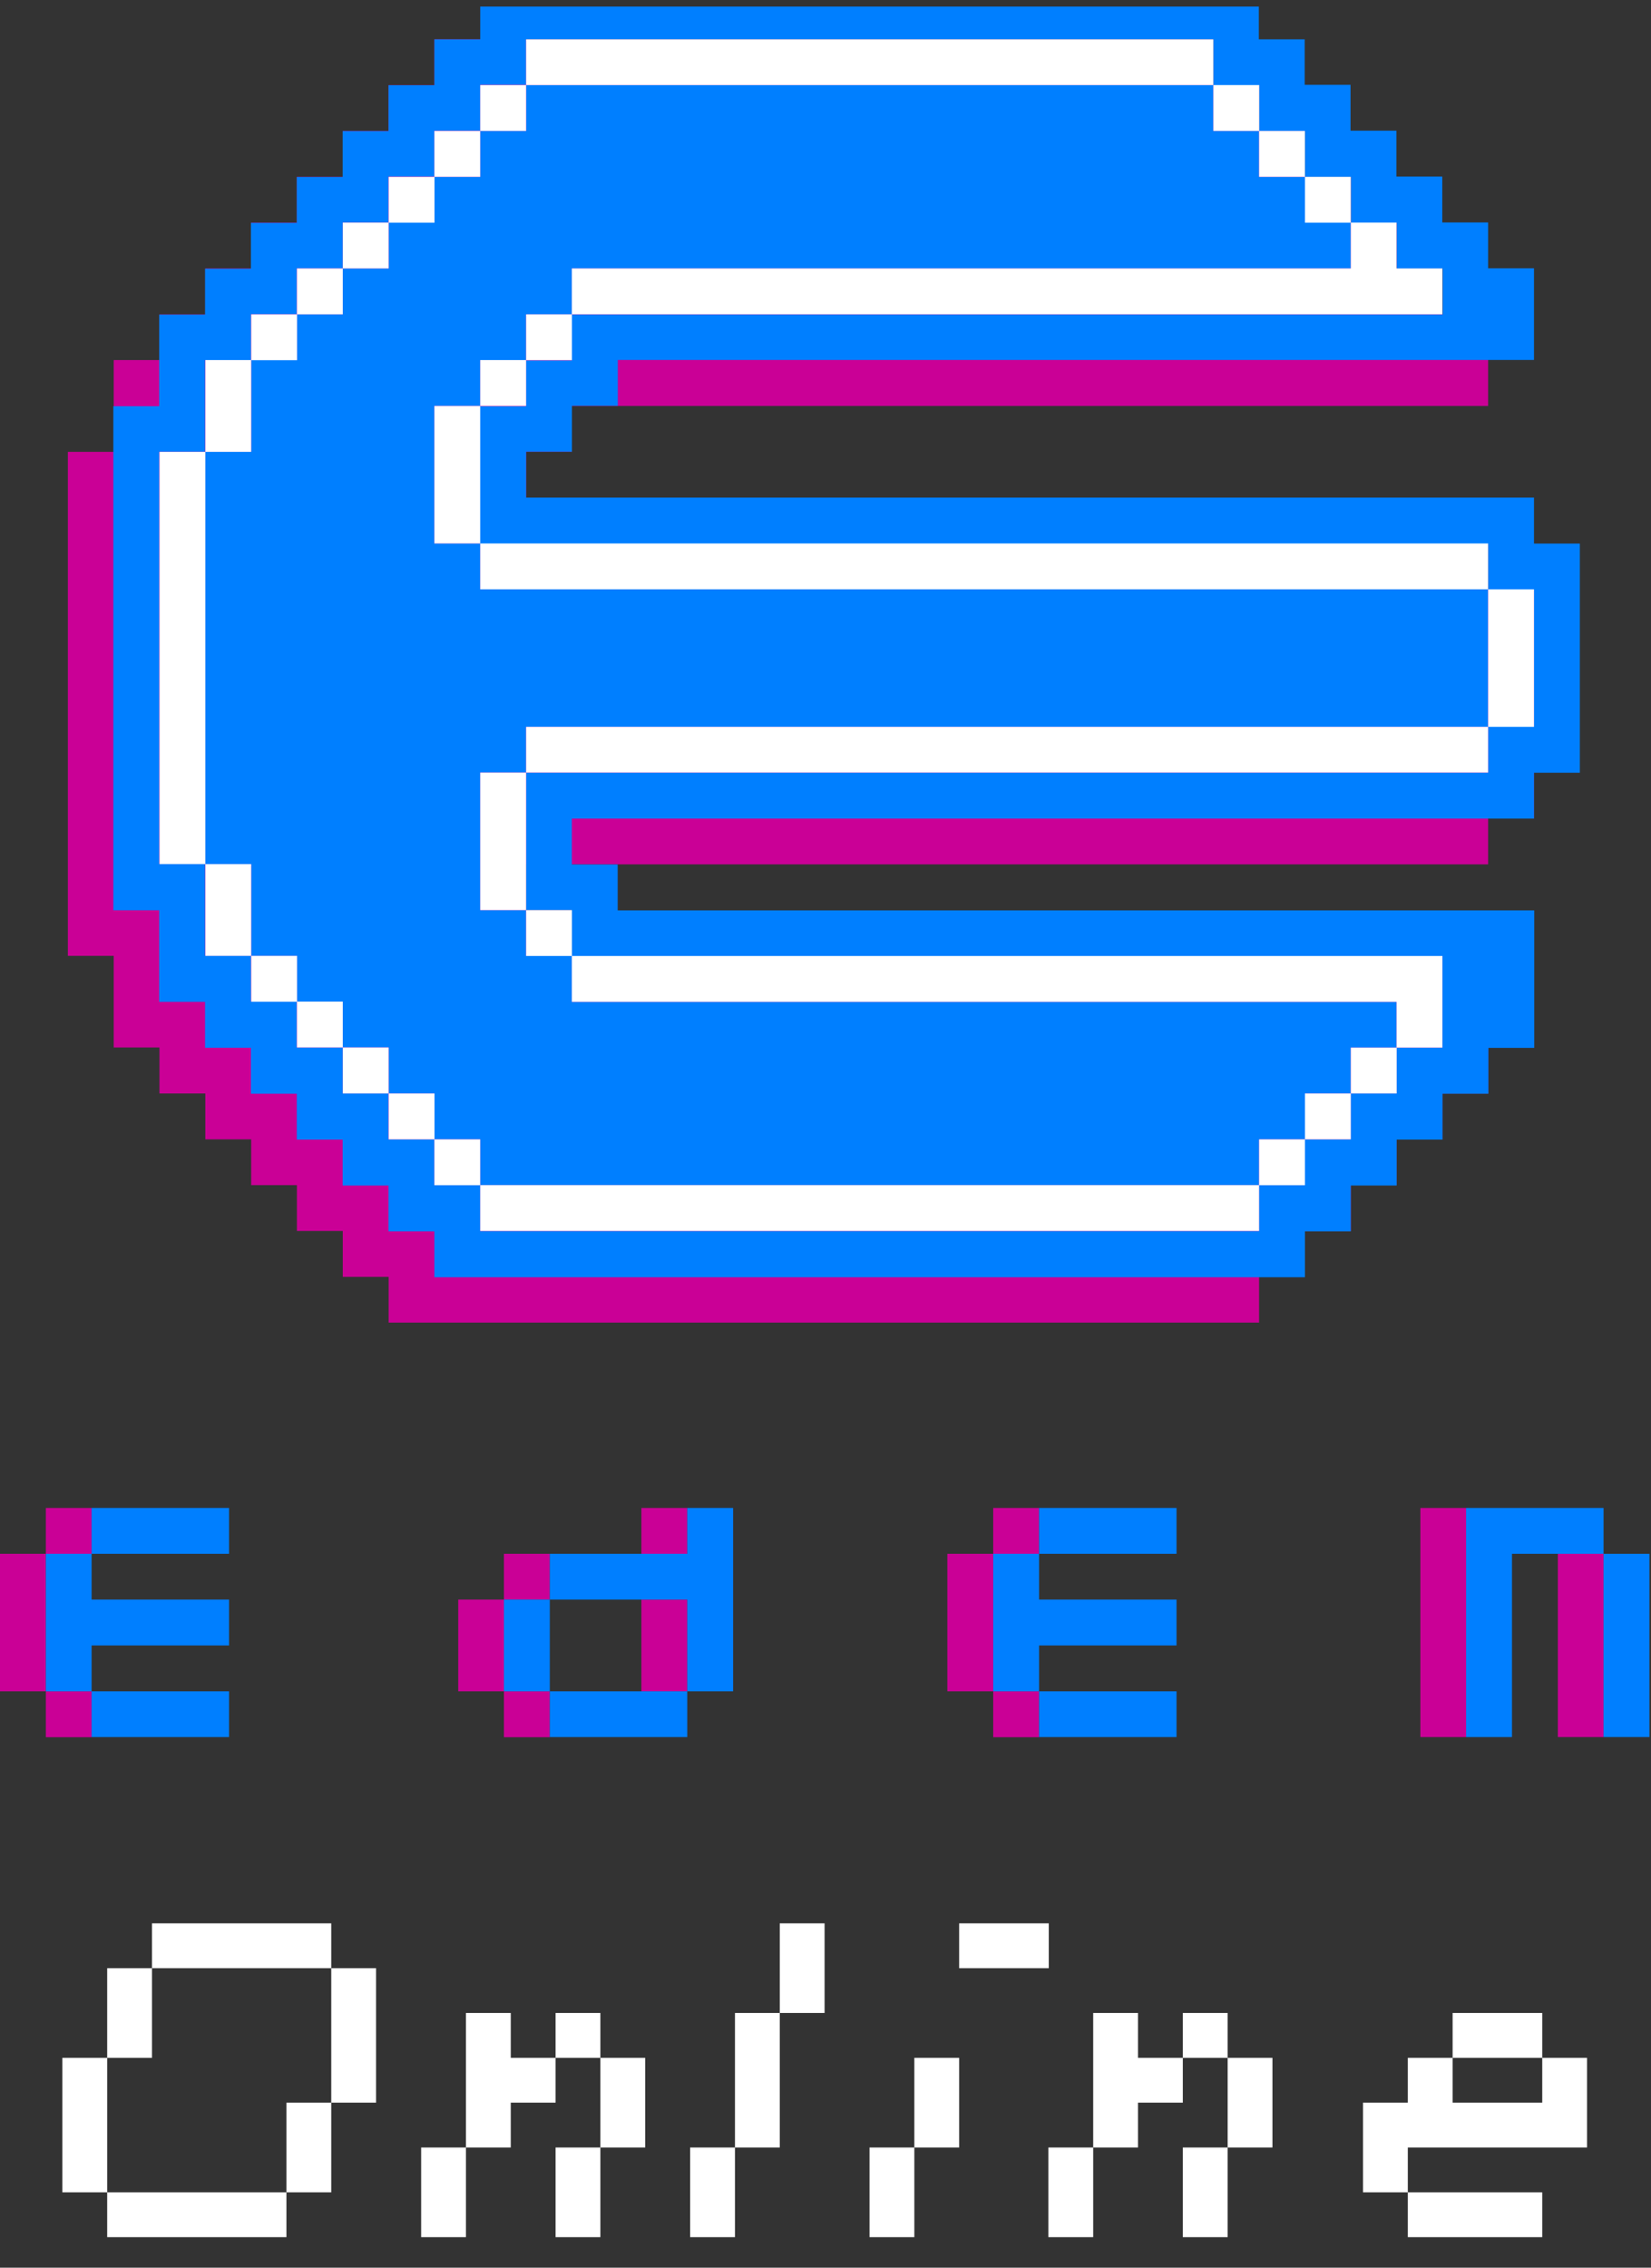
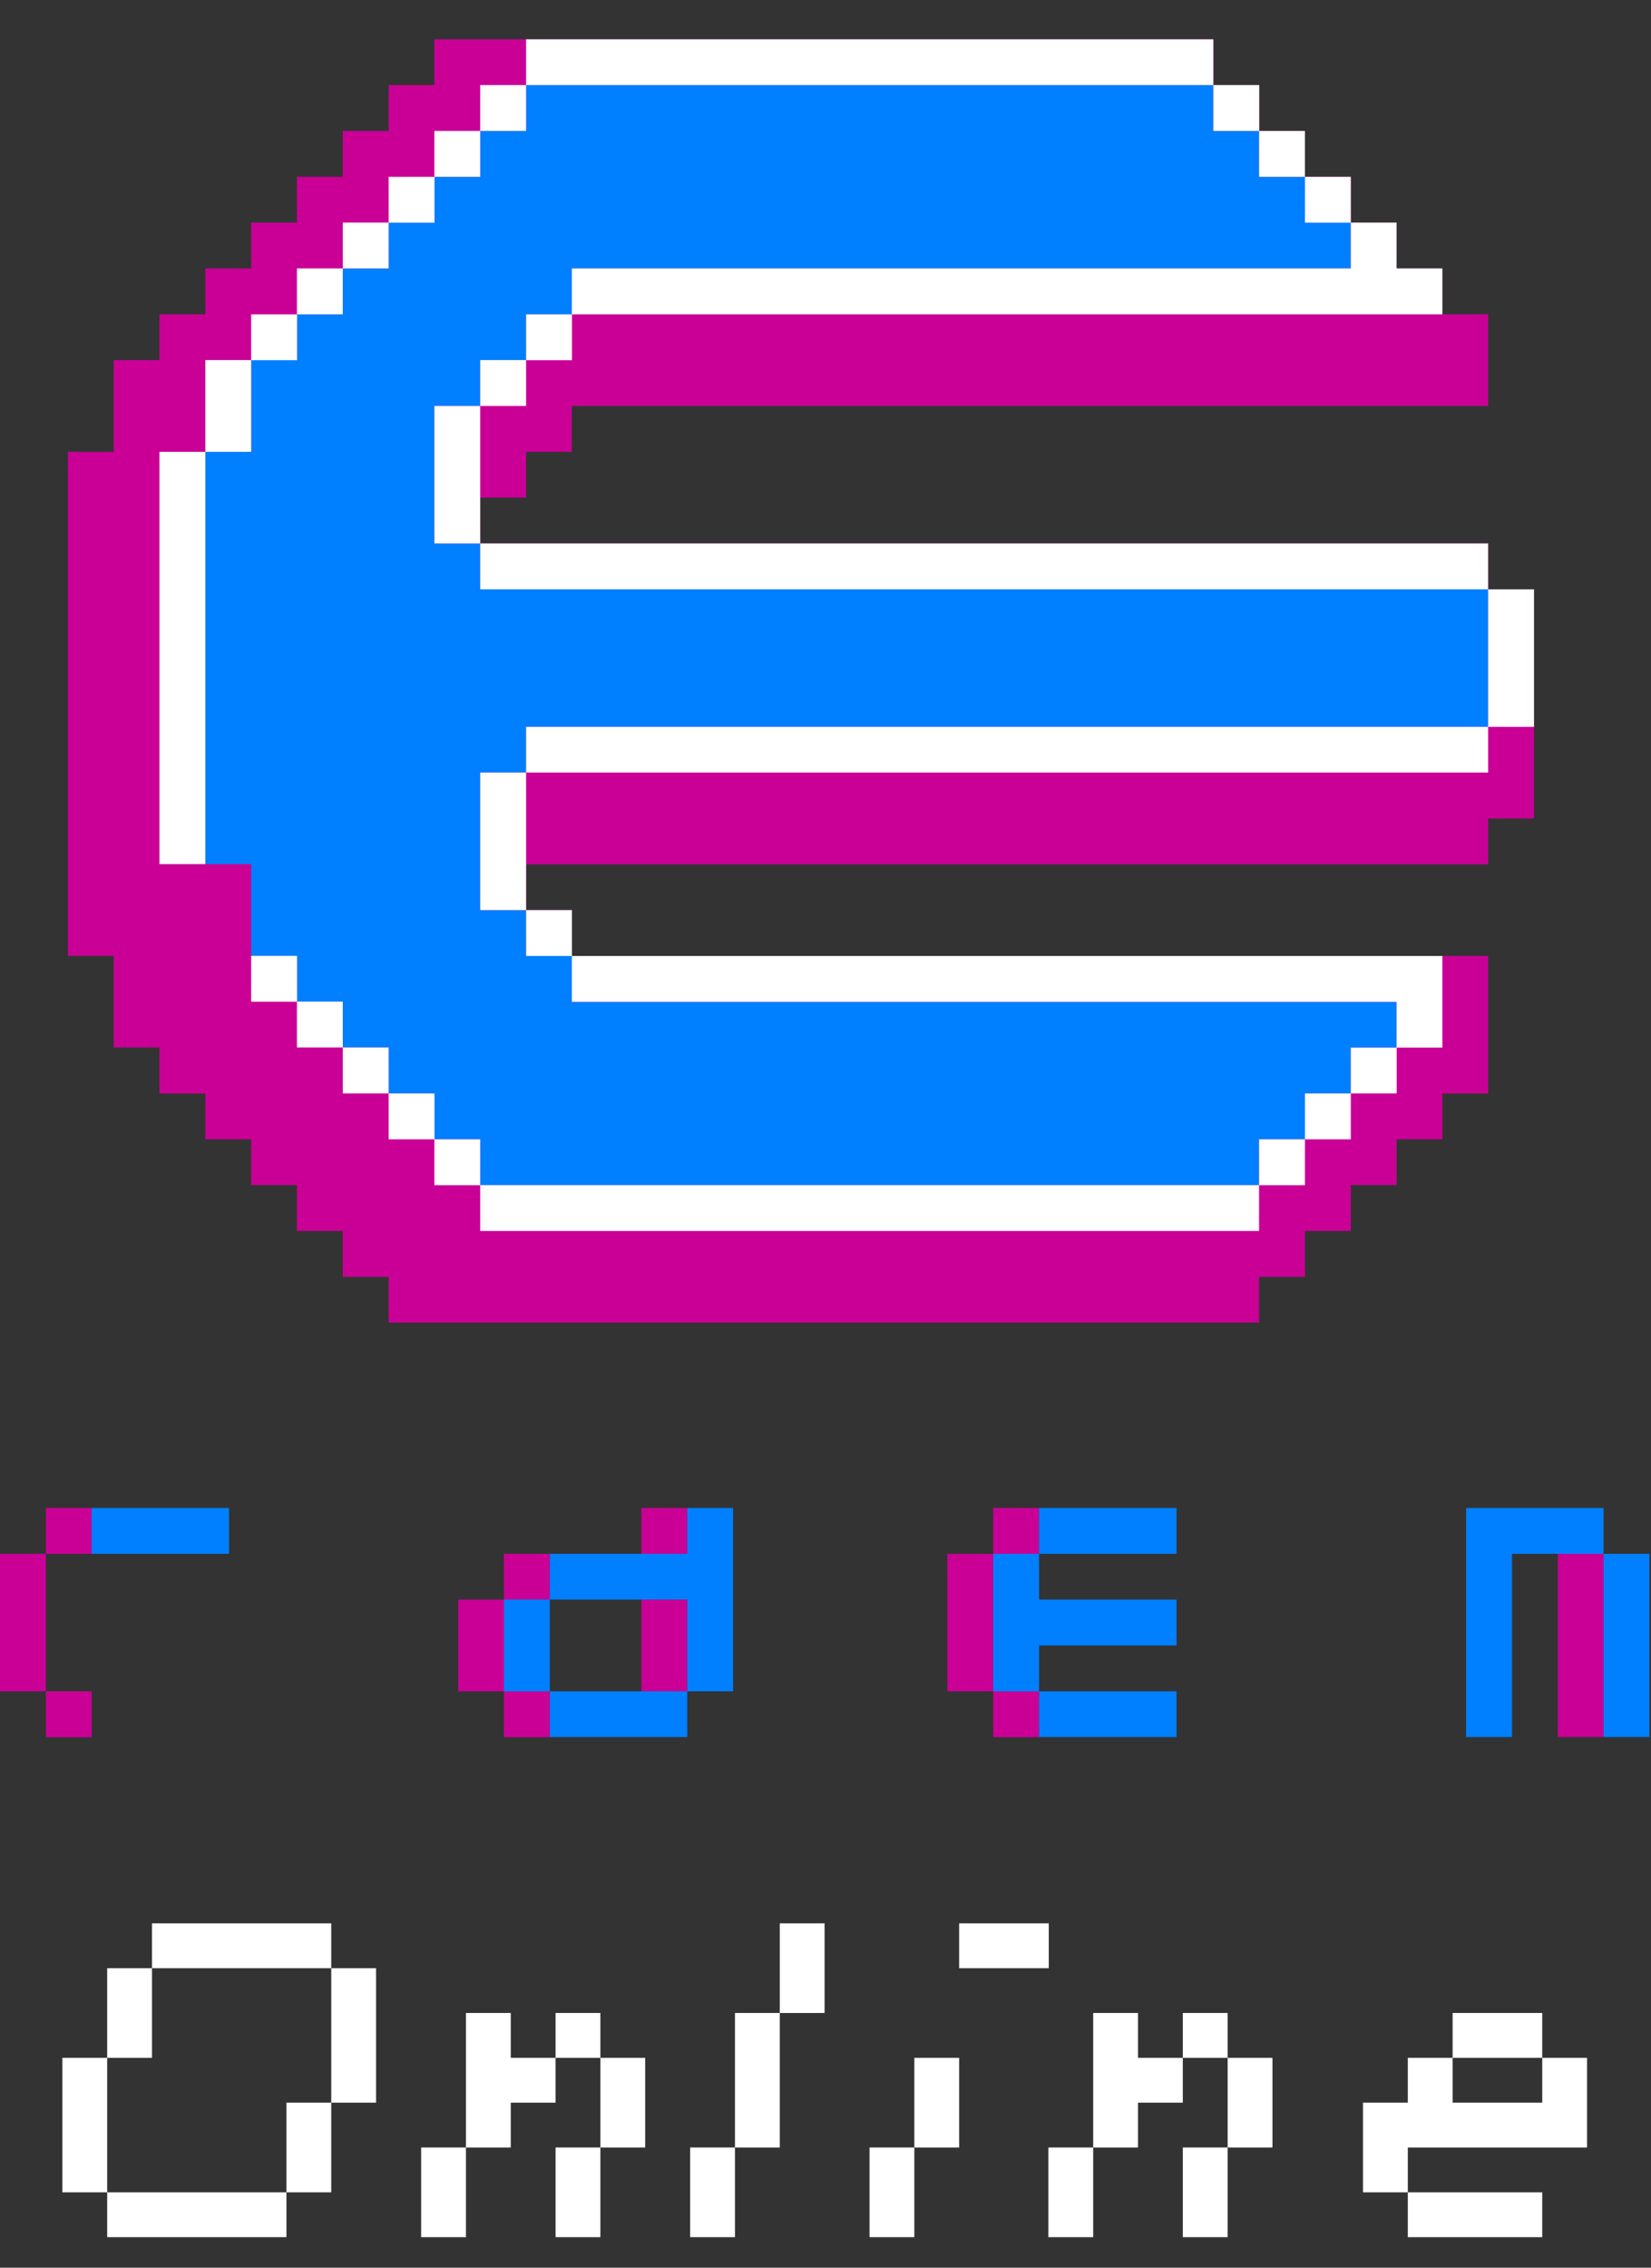
<svg xmlns="http://www.w3.org/2000/svg" viewBox="0 0 126 173" fill="none">
  <rect x="0" y="0" width="126" height="173" fill="#333333" stroke="none" />
  <g clip-path="url(#clip0_2224_96690)">
    <g clip-path="url(#clip1_2224_96690)">
      <path d="M8.18 167.25H4.76V156.99H8.18V167.25H21.86V170.67H8.18V167.25ZM8.18 150.15H11.6V156.99H8.18V150.15ZM11.6 146.73H25.28V150.15H28.7V160.41H25.28V150.15H11.6V146.73ZM21.86 160.41H25.28V167.25H21.86V160.41Z" fill="white" />
      <path d="M32.14 163.83H35.56V170.67H32.14V163.83ZM38.98 163.83H35.56V153.57H38.98V156.99H42.4V160.41H38.98V163.83ZM45.82 156.99H42.4V153.57H45.82V156.99H49.24V163.83H45.82V156.99ZM42.4 163.83H45.82V170.67H42.4V163.83Z" fill="white" />
      <path d="M52.67 163.83H56.09V170.67H52.67V163.83ZM56.09 153.57H59.51V163.83H56.09V153.57ZM59.51 146.73H62.93V153.57H59.51V146.73Z" fill="white" />
      <path d="M66.36 163.83H69.78V170.67H66.36V163.83ZM69.78 156.99H73.2V163.83H69.78V156.99ZM73.2 146.73H80.04V150.15H73.2V146.73Z" fill="white" />
      <path d="M80.01 163.83H83.43V170.67H80.01V163.83ZM86.85 163.83H83.43V153.57H86.85V156.99H90.27V160.41H86.85V163.83ZM93.69 156.99H90.27V153.57H93.69V156.99H97.11V163.83H93.69V156.99ZM90.27 163.83H93.69V170.67H90.27V163.83Z" fill="white" />
      <path d="M107.44 167.25H104.02V160.41H107.44V156.99H110.86V160.41H117.7V156.99H110.86V153.57H117.7V156.99H121.12V163.83H107.44V167.25H117.7V170.67H107.44V167.25Z" fill="white" />
      <path d="M113.57 44.96V41.46H110.08H106.58H103.09H99.59H96.09H92.6H89.1H85.6H82.11H78.61H75.11H71.62H68.12H64.62H61.13H57.63H54.13H50.64H47.14H43.64H40.15H36.65V37.96H40.15V34.47H43.64V30.97H47.14H50.64H54.13H57.63H61.13H64.62H68.12H71.62H75.11H78.61H82.11H85.6H89.1H92.6H96.09H99.59H103.09H106.58H110.08H113.57V27.47V23.98H110.08V20.48H106.58V16.98H103.09V13.49H99.59V9.99H96.09V6.49H92.6V3H89.1H85.6H82.11H78.61H75.11H71.62H68.12H64.62H61.13H57.63H54.13H50.64H47.14H43.64H40.15H36.65H33.15V6.49H29.66V9.99H26.16V13.49H22.66V16.98H19.17V20.48H15.67V23.98H12.17V27.47H8.68V30.97V34.47H5.18V37.96V41.46V44.96V48.45V51.95V55.45V62.43V65.92V69.42V72.92H8.68V76.41V79.91H12.17V83.42H15.67V86.92H19.17V90.41H22.66V93.91H26.16V97.41H29.66V100.9H33.15H36.65H40.15H43.64H47.14H50.64H54.13H57.63H61.13H64.62H68.12H71.62H75.11H78.61H82.11H85.6H89.1H92.6H96.09V97.41H99.59V93.91H103.09V90.41H106.58V86.92H110.08V83.42H113.57V79.92V76.43V72.93H110.08H106.58H103.09H99.59H96.09H92.6H89.1H85.6H82.11H78.61H75.11H71.62H68.12H64.62H61.13H57.63H54.13H50.64H47.14H43.64V69.43H40.15V65.94H43.64H47.14H50.64H54.13H57.63H61.13H64.62H68.12H71.62H75.11H78.61H82.11H85.6H89.1H92.6H96.09H99.59H103.09H106.58H110.08H113.57V62.44H117.07V58.94V55.45V51.95V48.45V44.96H113.57Z" fill="#CA0096" />
      <path d="M7 115.04H3.5V118.54H7V115.04Z" fill="#CA0096" />
      <path d="M52.45 115.04H48.95V118.54H52.45V115.04Z" fill="#CA0096" />
      <path d="M41.96 118.54H38.46V122.04H41.96V118.54Z" fill="#CA0096" />
      <path d="M3.5 122.03V118.54H0V122.03V125.53V129.03H3.5V125.53V122.03Z" fill="#CA0096" />
      <path d="M38.46 122.03H34.97V125.53V129.03H38.46V125.53V122.03Z" fill="#CA0096" />
      <path d="M52.45 122.03H48.95V125.53V129.03H52.45V125.53V122.03Z" fill="#CA0096" />
-       <path d="M111.89 125.53V122.03V118.54V115.04H108.4V118.54V122.03V125.53V129.03V132.52H111.89V129.03V125.53Z" fill="#CA0096" />
      <path d="M7 129.03H3.5V132.53H7V129.03Z" fill="#CA0096" />
      <path d="M79.3 115.04H75.8V118.54H79.3V115.04Z" fill="#CA0096" />
      <path d="M75.8 122.03V118.54H72.3V122.03V125.53V129.03H75.8V125.53V122.03Z" fill="#CA0096" />
      <path d="M79.3 129.03H75.8V132.53H79.3V129.03Z" fill="#CA0096" />
      <path d="M41.96 129.03H38.46V132.53H41.96V129.03Z" fill="#CA0096" />
      <path d="M122.38 125.53V122.03V118.54H118.89V122.03V125.53V129.03V132.52H122.38V129.03V125.53Z" fill="#CA0096" />
      <path d="M10.49 115.04H6.99V118.54H10.49H13.99H17.48V115.04H13.99H10.49Z" fill="#007FFF" />
      <path d="M52.45 118.54H48.95H45.46H41.96V122.03H45.46H48.95H52.45V125.53V129.03H55.95V125.53V122.03V118.54V115.04H52.45V118.54Z" fill="#007FFF" />
-       <path d="M3.5 122.03V125.53V129.03H6.99V125.53H10.49H13.99H17.48V122.03H13.99H10.49H6.99V118.54H3.5V122.03Z" fill="#007FFF" />
      <path d="M41.96 125.53V122.03H38.46V125.53V129.03H41.96V125.53Z" fill="#007FFF" />
-       <path d="M10.49 132.52H13.99H17.48V129.03H13.99H10.49H6.99V132.52H10.49Z" fill="#007FFF" />
      <path d="M82.79 115.04H79.3V118.54H82.79H86.29H89.79V115.04H86.29H82.79Z" fill="#007FFF" />
      <path d="M75.8 122.03V125.53V129.03H79.3V125.53H82.79H86.29H89.79V122.03H86.29H82.79H79.3V118.54H75.8V122.03Z" fill="#007FFF" />
      <path d="M82.79 132.52H86.29H89.79V129.03H86.29H82.79H79.3V132.52H82.79Z" fill="#007FFF" />
      <path d="M45.46 129.03H41.96V132.52H45.46H48.95H52.45V129.03H48.95H45.46Z" fill="#007FFF" />
      <path d="M122.38 115.04H118.89H115.39H111.89V118.54V122.03V125.53V129.03V132.52H115.39V129.03V125.53V122.03V118.54H118.89H122.38V115.04Z" fill="#007FFF" />
      <path d="M122.38 118.54V122.03V125.53V129.03V132.52H125.88V129.03V125.53V122.03V118.54H122.38Z" fill="#007FFF" />
-       <path d="M117.07 41.46V37.96H40.15V34.46H43.65V30.96H47.15V27.46H117.07V20.47H113.57V16.97H110.07V13.47H106.57V9.97H103.07V6.47H99.57V3H96.07V-0.5H36.65V3H33.15V6.5H29.65V10H26.15V13.5H22.65V17H19.15V20.5H15.65V24H12.15V30.99H8.65V69.44H12.15V76.43H15.65V79.93H19.15V83.44H22.65V86.94H26.15V90.44H29.65V93.94H33.15V97.44H99.59V93.94H103.09V90.44H106.59V86.94H110.09V83.44H113.59V79.94H117.09V69.45H47.14V65.95H43.64V62.45H117.07V58.95H120.57V41.47H117.07V41.46ZM117.07 48.45V55.44H113.57V58.94H40.15V69.43H43.65V72.93H110.08V79.92H106.58V83.42H103.08V86.92H99.58V90.42H96.08V93.92H36.65V90.42H33.15V86.92H29.65V83.42H26.15V79.91H22.65V76.41H19.15V72.91H15.65V65.92H12.15V34.46H15.65V27.47H19.15V23.97H22.65V20.47H26.15V16.97H29.65V13.47H33.15V9.97H36.65V6.47H40.15V3H92.6V6.5H96.1V10H99.6V13.5H103.1V17H106.6V20.5H110.1V24H43.64V27.5H40.14V31H36.64V41.49H113.57V44.99H117.07V48.49V48.45Z" fill="#007FFF" />
      <path d="M113.57 48.45V44.96H110.08H106.58H103.09H99.59H96.09H92.6H89.1H85.6H82.11H78.61H75.11H71.62H68.12H64.62H61.13H57.63H54.13H50.64H47.14H43.64H40.15H36.65V41.46H33.15V37.96V34.47V30.97H36.65V27.47H40.15V23.98H43.64V20.48H47.14H50.64H54.13H57.63H61.13H64.62H68.12H71.62H75.11H78.61H82.11H85.6H89.1H92.6H96.09H99.59H103.09V16.98H99.59V13.49H96.09V9.99H92.6V6.49H89.1H85.6H82.11H78.61H75.11H71.62H68.12H64.62H61.13H57.63H54.13H50.64H47.14H43.64H40.15V9.99H36.65V13.49H33.15V16.98H29.66V20.48H26.16V23.98H22.66V27.47H19.17V30.97V34.47H15.67V37.96V41.46V44.96V48.45V51.95V55.45V62.43V65.92H19.17V69.42V72.92H22.66V76.41H26.16V79.91H29.66V83.42H33.15V86.92H36.65V90.41H40.15H43.64H47.14H50.64H54.13H57.63H61.13H64.62H68.12H71.62H75.11H78.61H82.11H85.6H89.1H92.6H96.09V86.92H99.59V83.42H103.09V79.92H106.58V76.43H103.09H99.59H96.09H92.6H89.1H85.6H82.11H78.61H75.11H71.62H68.12H64.62H61.13H57.63H54.13H50.64H47.14H43.64V72.93H40.15V69.43H36.65V65.94V62.44V58.94H40.15V55.45H43.64H47.14H50.64H54.13H57.63H61.13H64.62H68.12H71.62H75.11H78.61H82.11H85.6H89.1H92.6H96.09H99.59H103.09H106.58H110.08H113.57V51.95V48.45Z" fill="#007FFF" />
      <path d="M47.14 6.49H50.64H54.13H57.63H61.13H64.62H68.12H71.62H75.11H78.61H82.11H85.6H89.1H92.6V3H89.1H85.6H82.11H78.61H75.11H71.62H68.12H64.62H61.13H57.63H54.13H50.64H47.14H43.64H40.15V6.49H43.64H47.14Z" fill="white" />
      <path d="M40.15 6.49H36.65V9.99H40.15V6.49Z" fill="white" />
      <path d="M96.1 6.49H92.6V9.99H96.1V6.49Z" fill="white" />
      <path d="M36.65 9.99H33.15V13.49H36.65V9.99Z" fill="white" />
      <path d="M99.59 9.99H96.09V13.49H99.59V9.99Z" fill="white" />
      <path d="M33.16 13.49H29.66V16.99H33.16V13.49Z" fill="white" />
      <path d="M103.09 13.49H99.59V16.99H103.09V13.49Z" fill="white" />
      <path d="M29.66 16.98H26.16V20.48H29.66V16.98Z" fill="white" />
      <path d="M26.16 20.48H22.66V23.98H26.16V20.48Z" fill="white" />
      <path d="M99.59 20.48H96.09H92.6H89.1H85.6H82.11H78.61H75.11H71.62H68.12H64.62H61.13H57.63H54.13H50.64H47.14H43.64V23.98H47.14H50.64H54.13H57.63H61.13H64.62H68.12H71.62H75.11H78.61H82.11H85.6H89.1H92.6H96.09H99.59H103.09H106.58H110.08V20.48H106.58V16.98H103.09V20.48H99.59Z" fill="white" />
      <path d="M22.67 23.98H19.17V27.48H22.67V23.98Z" fill="white" />
      <path d="M43.65 23.98H40.15V27.48H43.65V23.98Z" fill="white" />
      <path d="M40.15 27.47H36.65V30.97H40.15V27.47Z" fill="white" />
      <path d="M19.17 30.97V27.47H15.67V30.97V34.47H19.17V30.97Z" fill="white" />
      <path d="M33.15 34.47V37.96V41.46H36.65V37.96V34.47V30.97H33.15V34.47Z" fill="white" />
      <path d="M40.15 44.96H43.64H47.14H50.64H54.13H57.63H61.13H64.62H68.12H71.62H75.11H78.61H82.11H85.6H89.1H92.6H96.09H99.59H103.09H106.58H110.08H113.57V41.46H110.08H106.58H103.09H99.59H96.09H92.6H89.1H85.6H82.11H78.61H75.11H71.62H68.12H64.62H61.13H57.63H54.13H50.64H47.14H43.64H40.15H36.65V44.96H40.15Z" fill="white" />
-       <path d="M113.57 44.96V48.45V51.95V55.45H117.07V51.95V48.45V44.96H113.57Z" fill="white" />
+       <path d="M113.57 44.96V48.45V55.45H117.07V51.95V48.45V44.96H113.57Z" fill="white" />
      <path d="M15.67 55.45V51.95V48.45V44.96V41.46V37.96V34.47H12.17V37.96V41.46V44.96V48.45V51.95V55.45V62.43V65.92H15.67V62.43V55.45Z" fill="white" />
      <path d="M106.58 55.45H103.09H99.59H96.09H92.6H89.1H85.6H82.11H78.61H75.11H71.62H68.12H64.62H61.13H57.63H54.13H50.64H47.14H43.64H40.15V58.94H43.64H47.14H50.64H54.13H57.63H61.13H64.62H68.12H71.62H75.11H78.61H82.11H85.6H89.1H92.6H96.09H99.59H103.09H106.58H110.08H113.57V55.45H110.08H106.58Z" fill="white" />
      <path d="M36.65 62.44V65.94V69.43H40.15V65.94V62.44V58.94H36.65V62.44Z" fill="white" />
-       <path d="M19.17 65.92H15.67V69.42V72.92H19.17V69.42V65.92Z" fill="white" />
      <path d="M22.67 72.92H19.17V76.42H22.67V72.92Z" fill="white" />
      <path d="M43.65 69.43H40.15V72.93H43.65V69.43Z" fill="white" />
      <path d="M26.16 76.41H22.66V79.91H26.16V76.41Z" fill="white" />
      <path d="M47.14 76.43H50.64H54.13H57.63H61.13H64.62H68.12H71.62H75.11H78.61H82.11H85.6H89.1H92.6H96.09H99.59H103.09H106.58V79.92H110.08V76.43V72.93H106.58H103.09H99.59H96.09H92.6H89.1H85.6H82.11H78.61H75.11H71.62H68.12H64.62H61.13H57.63H54.13H50.64H47.14H43.64V76.43H47.14Z" fill="white" />
      <path d="M29.66 79.91H26.16V83.42H29.66V79.91Z" fill="white" />
      <path d="M106.59 79.92H103.09V83.42H106.59V79.92Z" fill="white" />
      <path d="M33.16 83.42H29.66V86.92H33.16V83.42Z" fill="white" />
      <path d="M103.09 83.42H99.59V86.92H103.09V83.42Z" fill="white" />
      <path d="M36.65 86.92H33.15V90.42H36.65V86.92Z" fill="white" />
      <path d="M99.59 86.92H96.09V90.42H99.59V86.92Z" fill="white" />
      <path d="M89.1 90.41H85.6H82.11H78.61H75.11H71.62H68.12H64.62H61.13H57.63H54.13H50.64H47.14H43.64H40.15H36.65V93.91H40.15H43.64H47.14H50.64H54.13H57.63H61.13H64.62H68.12H71.62H75.11H78.61H82.11H85.6H89.1H92.6H96.09V90.41H92.6H89.1Z" fill="white" />
    </g>
  </g>
  <defs>
    <clipPath id="clip0_2224_96690">
      <rect width="126" height="172" fill="white" transform="translate(0 0.5)" />
    </clipPath>
    <clipPath id="clip1_2224_96690">
      <rect width="125.88" height="171.17" fill="white" transform="translate(0 -0.5)" />
    </clipPath>
  </defs>
</svg>